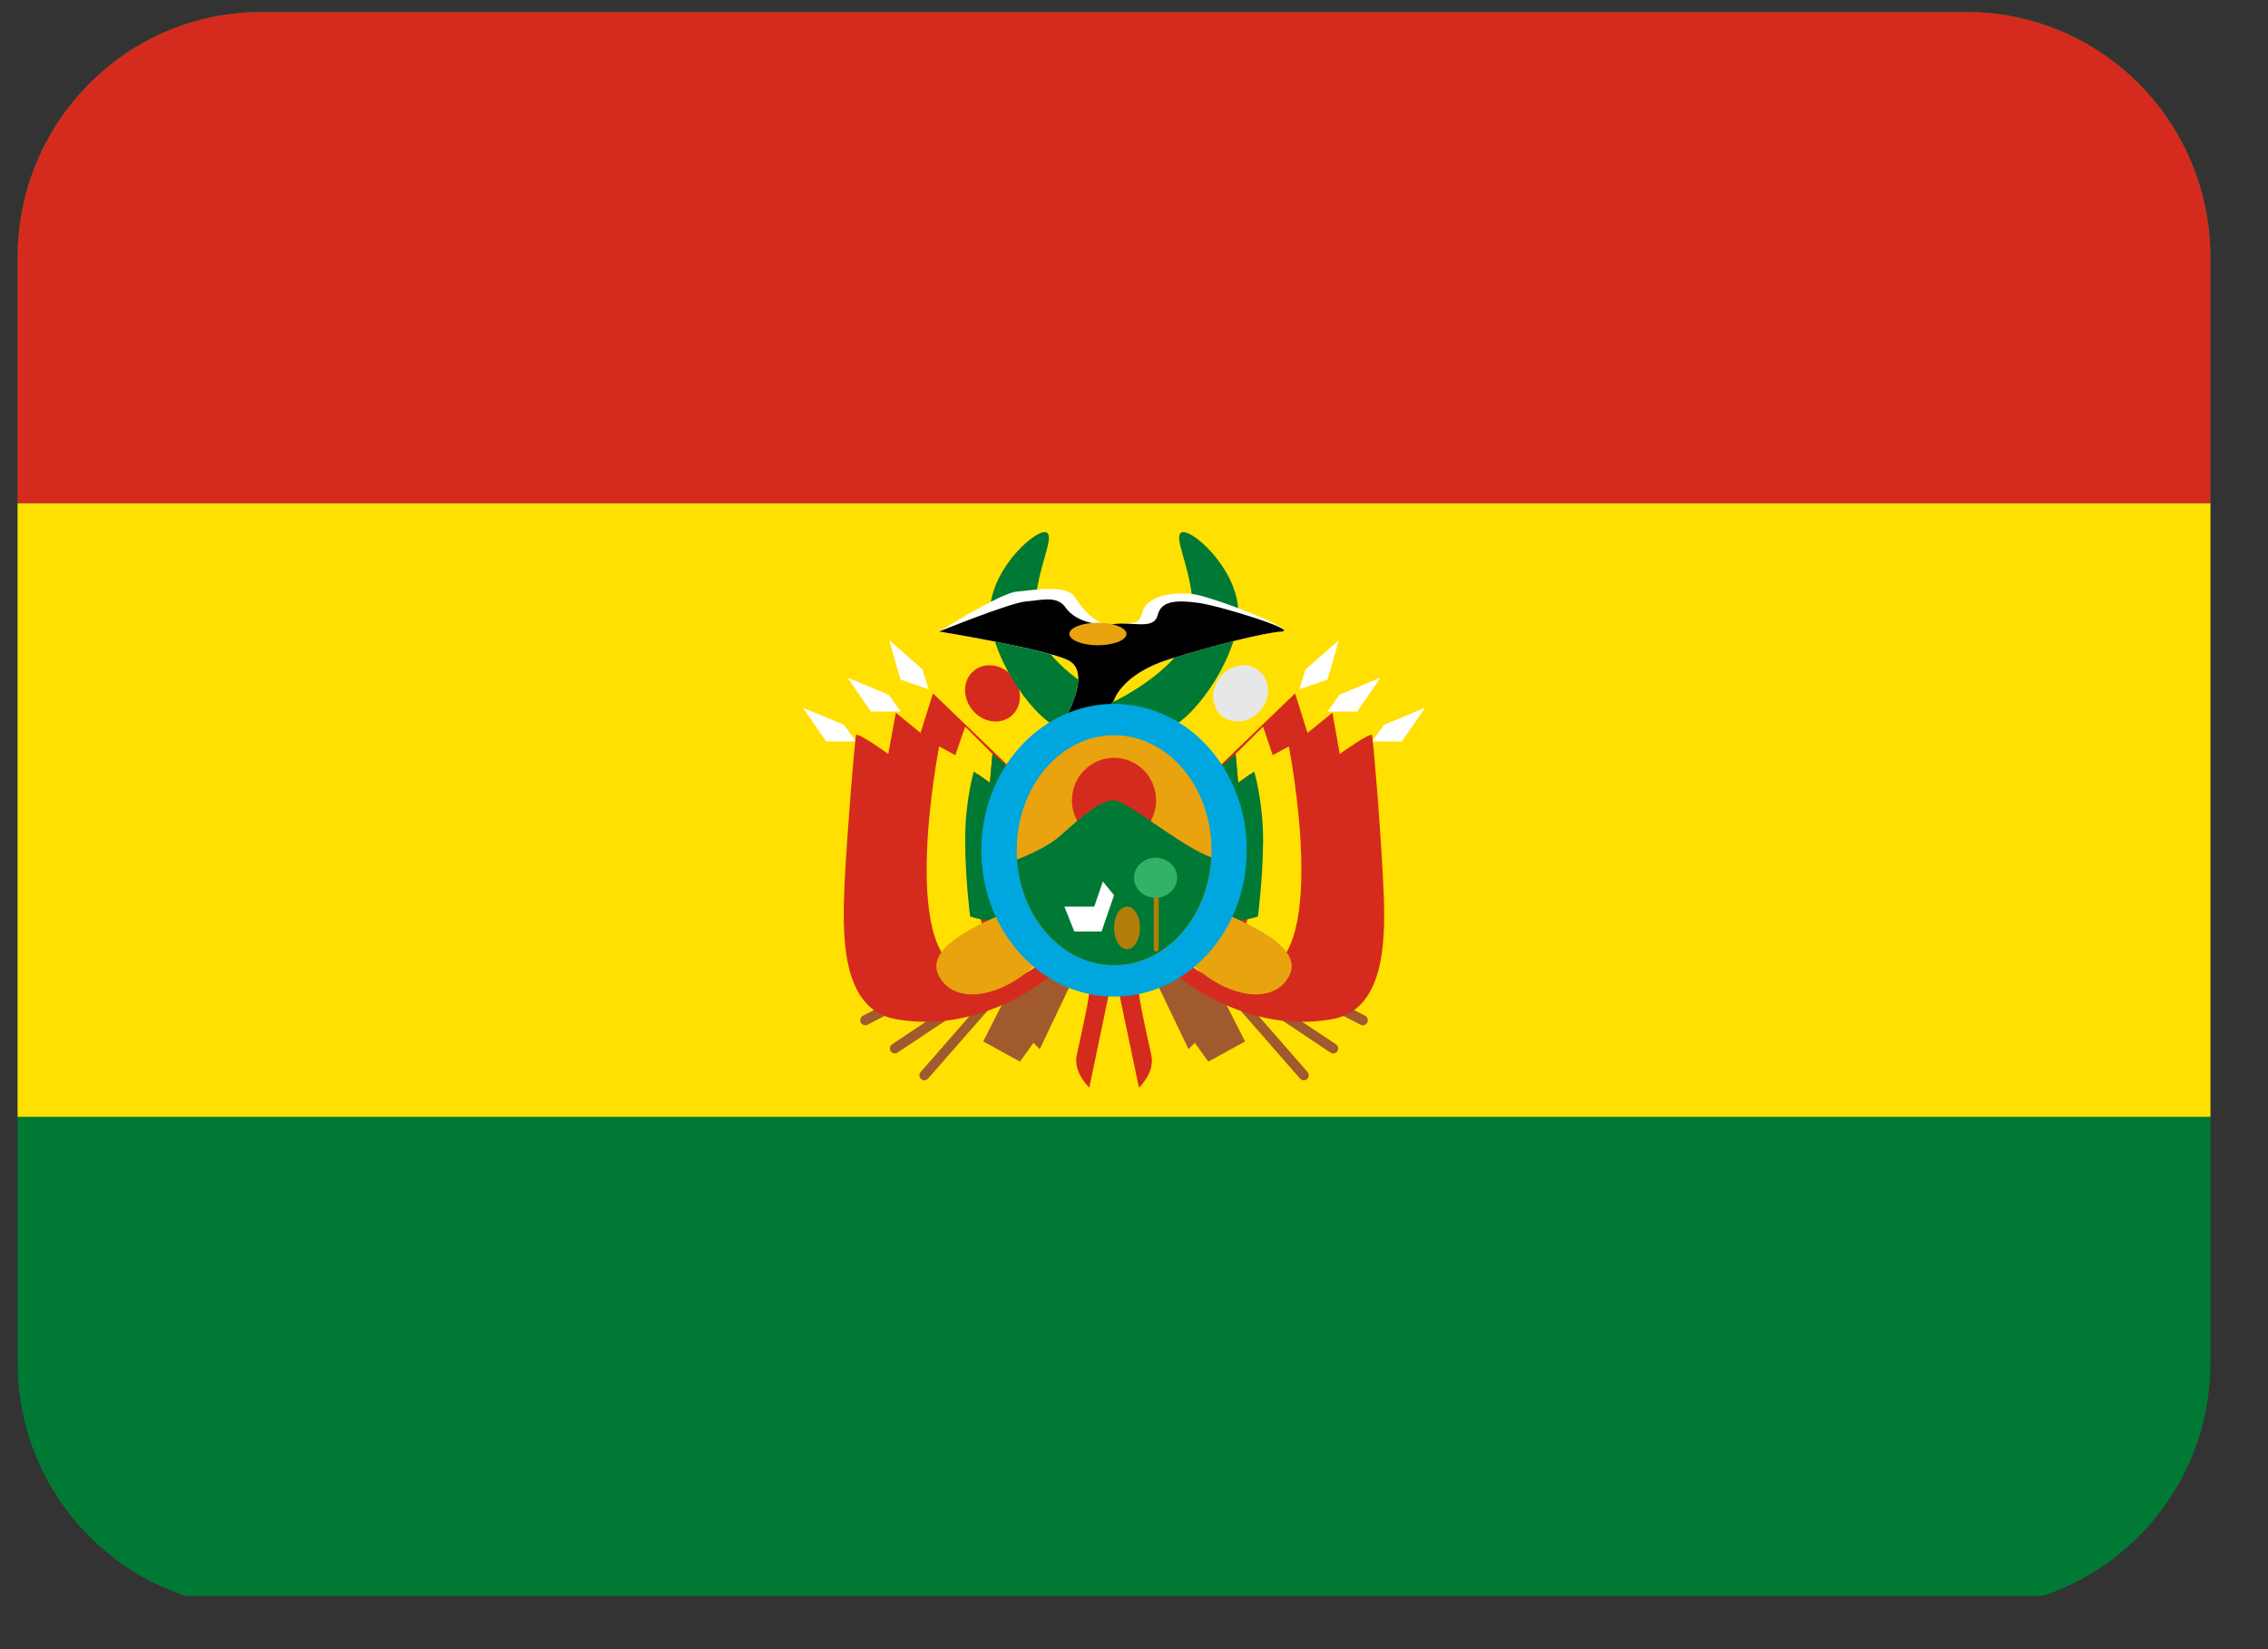
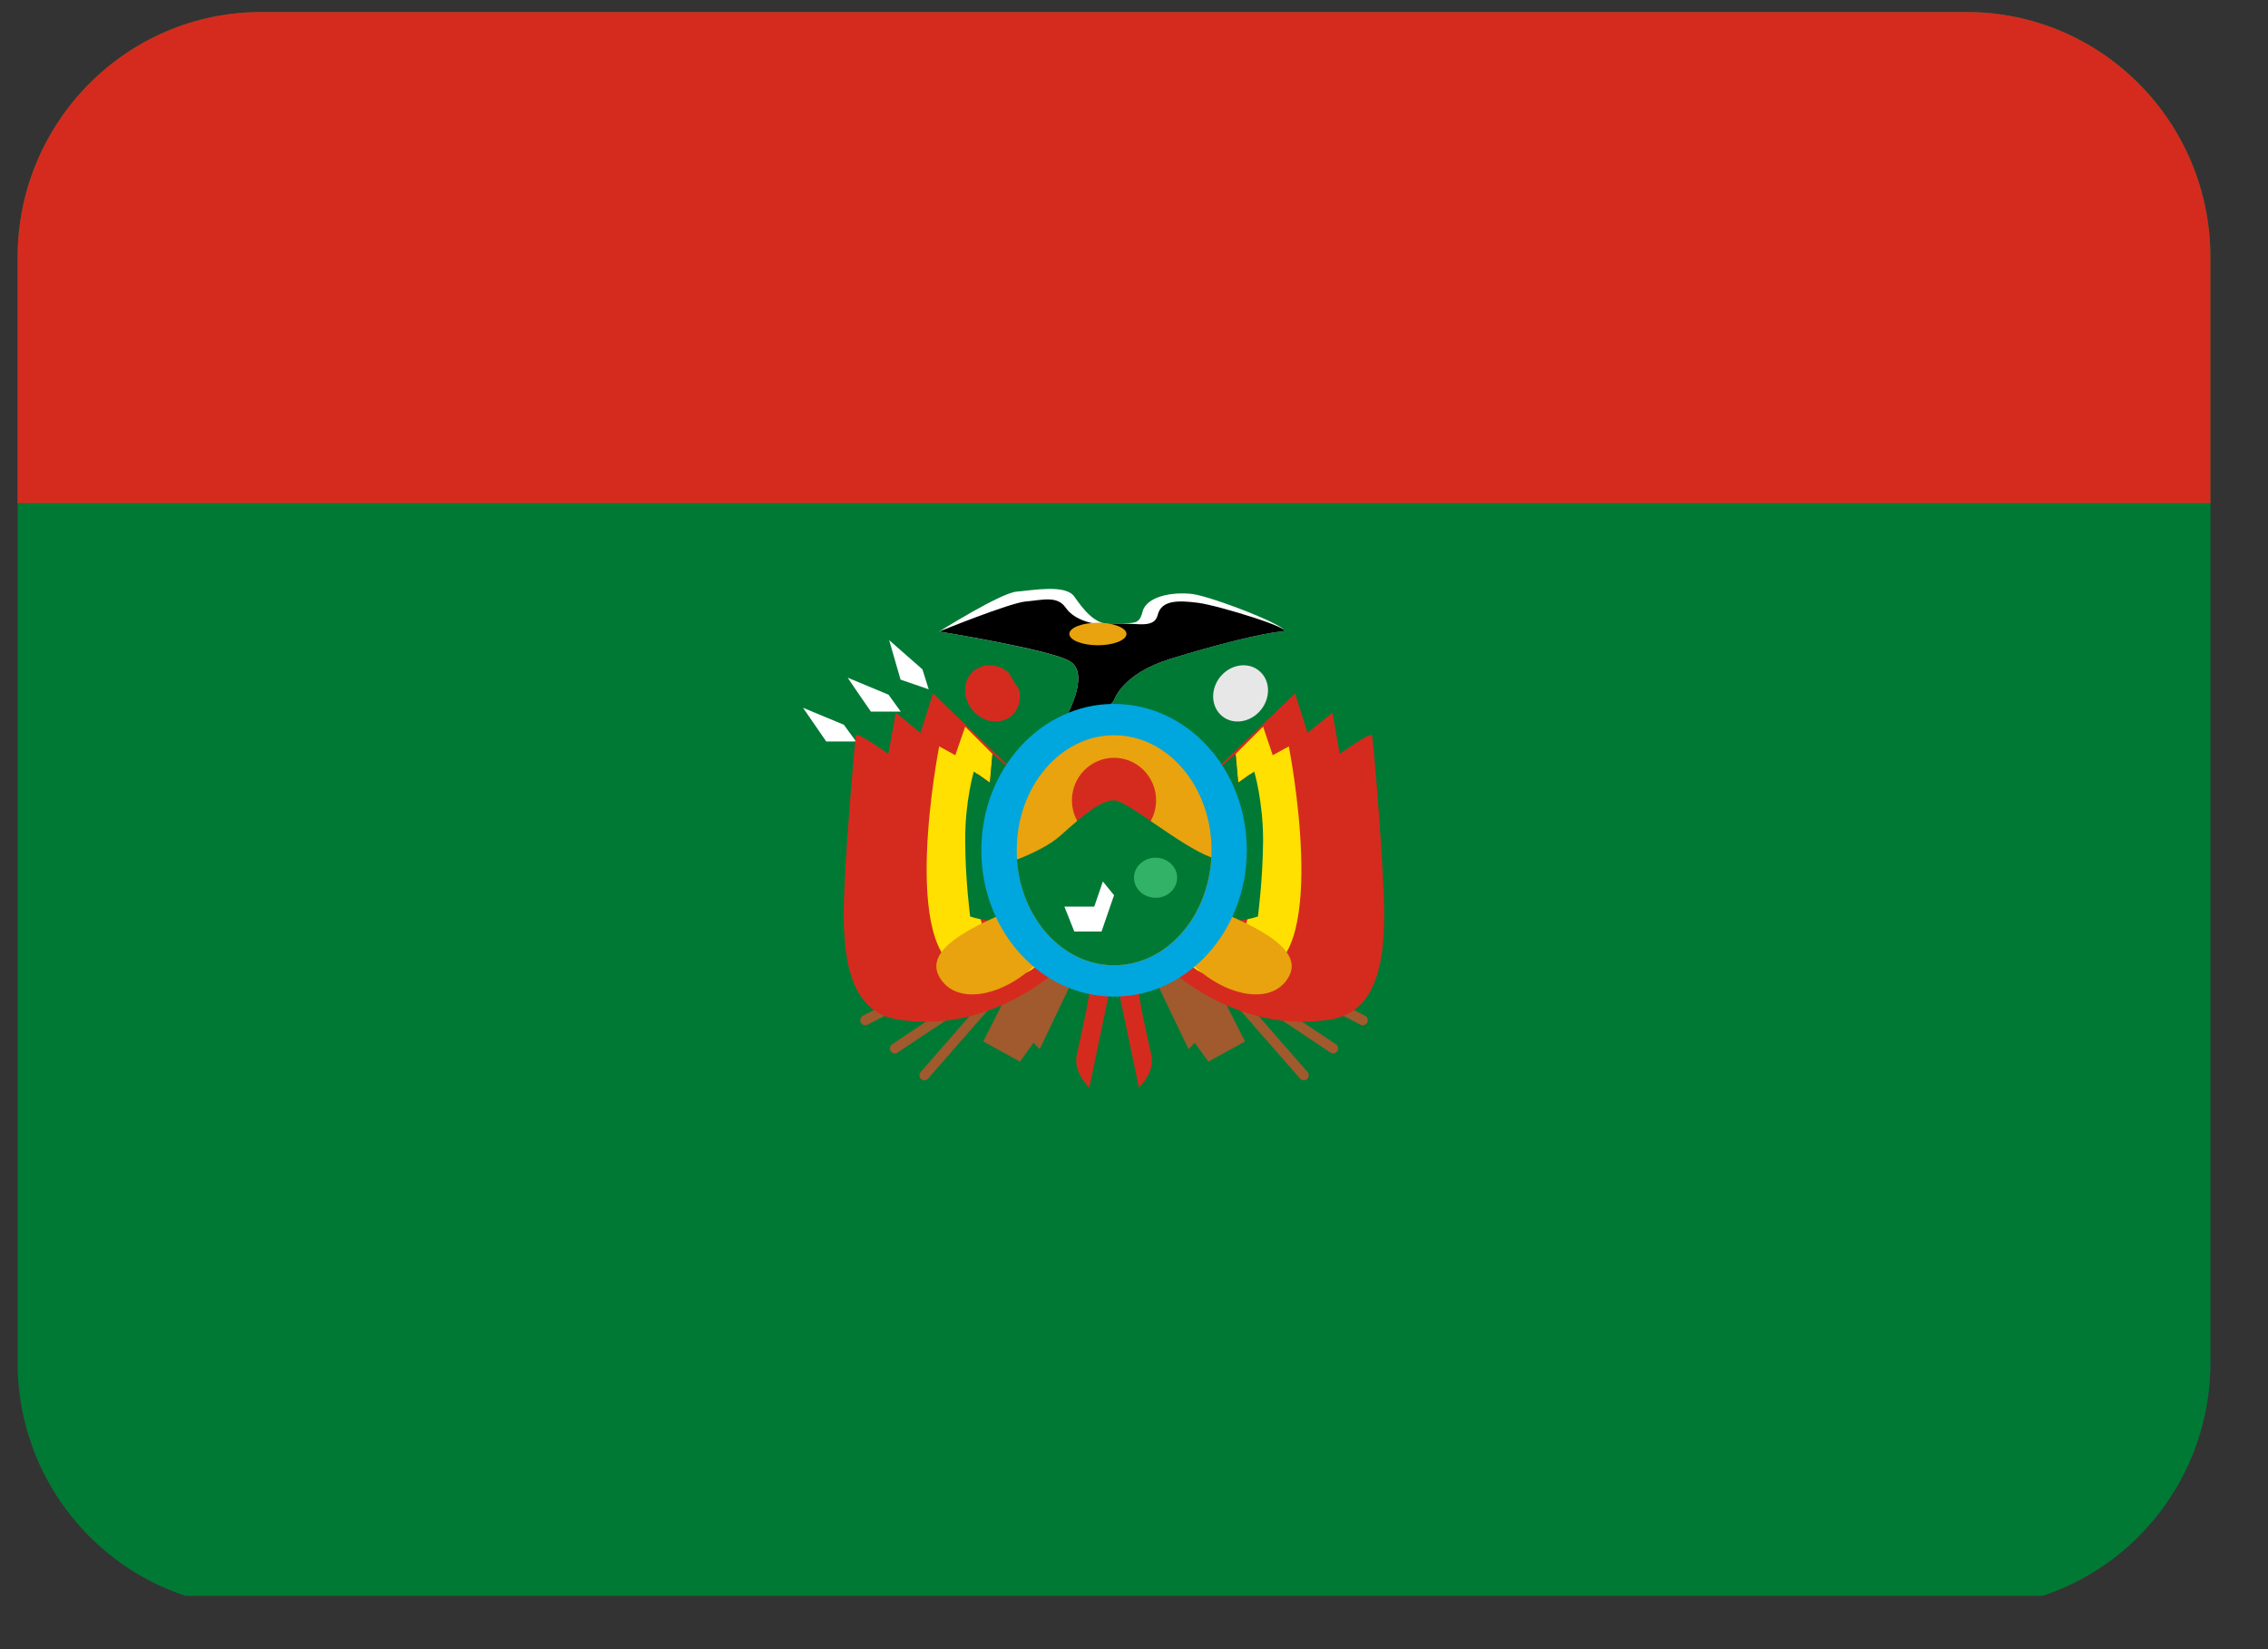
<svg xmlns="http://www.w3.org/2000/svg" width="55" zoomAndPan="magnify" viewBox="0 0 41.25 30" height="40" preserveAspectRatio="xMidYMid meet" version="1.0">
  <rect x="0" y="0" width="41.25" height="30" fill="#333333" stroke="none" />
  <defs>
    <clipPath id="dfcbdcbc68">
      <path d="M 0.301 0.219 L 40.223 0.219 L 40.223 29.031 L 0.301 29.031 Z M 0.301 0.219 " clip-rule="nonzero" />
    </clipPath>
    <clipPath id="4df1c82f67">
-       <path d="M 0.301 9 L 40.223 9 L 40.223 21 L 0.301 21 Z M 0.301 9 " clip-rule="nonzero" />
-     </clipPath>
+       </clipPath>
    <clipPath id="f829e7e7b3">
      <path d="M 0.301 0.219 L 40.223 0.219 L 40.223 10 L 0.301 10 Z M 0.301 0.219 " clip-rule="nonzero" />
    </clipPath>
  </defs>
  <g clip-path="url(#dfcbdcbc68)">
    <path fill="#007934" d="M 40.203 24.785 C 40.203 27.25 38.219 29.25 35.773 29.25 L 4.75 29.25 C 2.305 29.25 0.32 27.25 0.32 24.785 L 0.32 4.684 C 0.32 2.219 2.305 0.219 4.75 0.219 L 35.773 0.219 C 38.219 0.219 40.203 2.219 40.203 4.684 Z M 40.203 24.785 " fill-opacity="1" fill-rule="nonzero" />
  </g>
  <g clip-path="url(#4df1c82f67)">
    <path fill="#ffe000" d="M 0.32 9.152 L 40.203 9.152 L 40.203 20.316 L 0.32 20.316 Z M 0.32 9.152 " fill-opacity="1" fill-rule="nonzero" />
  </g>
  <g clip-path="url(#f829e7e7b3)">
    <path fill="#d52b1e" d="M 35.773 0.219 L 4.75 0.219 C 2.305 0.219 0.32 2.219 0.32 4.684 L 0.32 9.152 L 40.203 9.152 L 40.203 4.684 C 40.203 2.219 38.219 0.219 35.773 0.219 Z M 35.773 0.219 " fill-opacity="1" fill-rule="nonzero" />
  </g>
  <path fill="#ffffff" d="M 14.605 12.875 C 14.652 12.945 15.027 13.488 15.027 13.488 L 15.57 13.488 L 15.348 13.184 Z M 15.418 12.328 C 15.461 12.398 15.84 12.945 15.84 12.945 L 16.383 12.945 L 16.16 12.637 Z M 16.172 11.645 C 16.195 11.723 16.379 12.363 16.379 12.363 L 16.891 12.539 L 16.777 12.176 Z M 16.172 11.645 " fill-opacity="1" fill-rule="nonzero" />
  <path fill="#a05a2d" d="M 15.777 18.641 C 15.734 18.664 15.68 18.645 15.656 18.602 C 15.633 18.555 15.652 18.5 15.695 18.477 L 18.43 17.07 C 18.473 17.047 18.527 17.066 18.551 17.109 C 18.574 17.156 18.555 17.211 18.512 17.23 Z M 16.324 19.148 C 16.285 19.176 16.227 19.164 16.199 19.121 C 16.176 19.082 16.184 19.023 16.227 18.996 L 18.785 17.289 C 18.828 17.262 18.883 17.273 18.91 17.316 C 18.938 17.359 18.926 17.414 18.887 17.441 Z M 16.324 19.148 " fill-opacity="1" fill-rule="nonzero" />
  <path fill="#a05a2d" d="M 16.879 19.621 C 16.848 19.656 16.789 19.664 16.754 19.629 C 16.715 19.598 16.711 19.539 16.746 19.5 L 18.773 17.18 C 18.805 17.141 18.863 17.141 18.902 17.172 C 18.938 17.203 18.941 17.262 18.91 17.301 Z M 16.879 19.621 " fill-opacity="1" fill-rule="nonzero" />
  <path fill="#a05a2d" d="M 19.539 17.766 L 18.91 19.086 L 18.797 18.969 L 18.551 19.312 L 17.883 18.945 L 18.711 17.309 Z M 19.539 17.766 " fill-opacity="1" fill-rule="nonzero" />
  <path fill="#d52b1e" d="M 19.812 19.785 L 20.262 17.629 L 20.215 15.738 L 16.969 12.613 L 16.742 13.332 L 16.293 12.965 L 16.156 13.715 C 16.156 13.715 15.59 13.309 15.57 13.375 C 15.547 13.445 15.41 15.105 15.363 16.035 C 15.32 16.969 15.281 18.355 16.289 18.539 C 18.051 18.855 19.359 17.539 19.359 17.539 C 19.359 17.539 19.785 17.949 19.809 18.016 C 19.832 18.082 19.652 18.879 19.582 19.199 C 19.52 19.516 19.812 19.785 19.812 19.785 Z M 19.812 19.785 " fill-opacity="1" fill-rule="nonzero" />
  <path fill="#ffe000" d="M 17.555 13.219 L 17.375 13.738 L 17.082 13.578 C 17.082 13.578 16.332 17.375 17.551 17.672 C 18.773 17.969 18.91 17.469 18.91 17.469 L 18.32 16.672 L 17.883 16.875 C 17.883 16.875 17.668 16.289 17.668 15.492 C 17.668 14.781 17.781 14.078 17.781 14.078 L 18.004 14.238 L 18.051 13.715 Z M 17.555 13.219 " fill-opacity="1" fill-rule="nonzero" />
  <path fill="#007934" d="M 18.797 14.352 L 18.051 13.715 L 18.004 14.238 L 17.711 14.035 C 17.711 14.035 17.551 14.578 17.555 15.285 C 17.555 15.988 17.645 16.672 17.645 16.672 C 17.645 16.672 18.164 16.852 18.434 16.672 C 18.707 16.492 18.797 14.352 18.797 14.352 Z M 18.797 14.352 " fill-opacity="1" fill-rule="nonzero" />
  <path fill="#e8a30f" d="M 18.551 16.492 C 17.965 16.742 16.766 17.199 17.082 17.766 C 17.398 18.332 18.32 18.105 18.91 17.469 C 19.496 16.832 18.551 16.492 18.551 16.492 Z M 18.551 16.492 " fill-opacity="1" fill-rule="nonzero" />
-   <path fill="#ffffff" d="M 25.918 12.875 C 25.875 12.945 25.496 13.488 25.496 13.488 L 24.953 13.488 L 25.176 13.184 Z M 25.105 12.328 C 25.062 12.398 24.684 12.945 24.684 12.945 L 24.145 12.945 L 24.363 12.637 Z M 24.352 11.645 L 24.145 12.363 L 23.633 12.539 L 23.746 12.176 Z M 24.352 11.645 " fill-opacity="1" fill-rule="nonzero" />
  <path fill="#a05a2d" d="M 24.746 18.641 C 24.789 18.664 24.844 18.645 24.867 18.602 C 24.891 18.555 24.871 18.5 24.828 18.477 L 22.094 17.07 C 22.051 17.047 21.996 17.066 21.973 17.109 C 21.949 17.156 21.969 17.211 22.016 17.23 Z M 24.199 19.148 C 24.242 19.176 24.297 19.164 24.324 19.121 C 24.352 19.082 24.34 19.023 24.297 18.996 L 21.738 17.289 C 21.699 17.262 21.641 17.273 21.617 17.316 C 21.59 17.359 21.598 17.414 21.641 17.441 Z M 24.199 19.148 " fill-opacity="1" fill-rule="nonzero" />
  <path fill="#a05a2d" d="M 23.645 19.621 C 23.68 19.656 23.734 19.664 23.773 19.629 C 23.809 19.598 23.812 19.539 23.781 19.5 L 21.754 17.18 C 21.723 17.141 21.664 17.141 21.625 17.172 C 21.59 17.203 21.586 17.262 21.617 17.301 Z M 23.645 19.621 " fill-opacity="1" fill-rule="nonzero" />
  <path fill="#a05a2d" d="M 20.984 17.766 L 21.617 19.086 L 21.73 18.969 L 21.977 19.312 L 22.645 18.945 L 21.812 17.309 Z M 20.984 17.766 " fill-opacity="1" fill-rule="nonzero" />
  <path fill="#d52b1e" d="M 20.715 19.785 L 20.262 17.629 L 20.309 15.738 L 23.555 12.613 L 23.781 13.332 L 24.234 12.965 L 24.367 13.715 C 24.367 13.715 24.934 13.309 24.953 13.375 C 24.977 13.445 25.113 15.105 25.156 16.035 C 25.203 16.969 25.242 18.355 24.234 18.539 C 22.473 18.855 21.164 17.539 21.164 17.539 C 21.164 17.539 20.734 17.949 20.715 18.016 C 20.691 18.082 20.871 18.879 20.941 19.199 C 21.008 19.516 20.715 19.785 20.715 19.785 Z M 20.715 19.785 " fill-opacity="1" fill-rule="nonzero" />
  <path fill="#ffe000" d="M 22.973 13.219 L 23.148 13.738 L 23.441 13.578 C 23.441 13.578 24.191 17.375 22.973 17.672 C 21.75 17.969 21.613 17.469 21.613 17.469 L 22.199 16.672 L 22.641 16.875 C 22.641 16.875 22.855 16.289 22.855 15.492 C 22.855 14.781 22.742 14.078 22.742 14.078 L 22.52 14.238 L 22.473 13.715 Z M 22.973 13.219 " fill-opacity="1" fill-rule="nonzero" />
  <path fill="#007934" d="M 21.73 14.352 L 22.473 13.715 L 22.52 14.238 L 22.812 14.035 C 22.812 14.035 22.973 14.578 22.973 15.285 C 22.969 15.988 22.879 16.672 22.879 16.672 C 22.879 16.672 22.359 16.852 22.09 16.672 C 21.816 16.492 21.73 14.352 21.73 14.352 Z M 21.73 14.352 " fill-opacity="1" fill-rule="nonzero" />
  <path fill="#e8a30f" d="M 21.977 16.492 C 22.562 16.742 23.758 17.199 23.441 17.766 C 23.129 18.332 22.203 18.105 21.617 17.469 C 21.027 16.832 21.977 16.492 21.977 16.492 Z M 21.977 16.492 " fill-opacity="1" fill-rule="nonzero" />
  <path fill="#d52b1e" d="M 18.414 12.305 C 18.602 12.531 18.594 12.852 18.395 13.023 C 18.195 13.191 17.879 13.148 17.691 12.922 C 17.5 12.695 17.508 12.375 17.707 12.207 C 17.906 12.035 18.223 12.078 18.414 12.305 Z M 18.414 12.305 " fill-opacity="1" fill-rule="nonzero" />
  <path fill="#e7e7e7" d="M 22.199 12.305 C 22.012 12.531 22.02 12.852 22.223 13.023 C 22.422 13.191 22.734 13.148 22.926 12.922 C 23.117 12.695 23.105 12.375 22.906 12.207 C 22.707 12.035 22.391 12.078 22.199 12.305 Z M 22.199 12.305 " fill-opacity="1" fill-rule="nonzero" />
  <path fill="#007934" d="M 21.48 9.691 C 21.324 9.805 21.773 10.531 21.684 11.328 C 21.594 12.125 20.262 12.762 20.262 12.762 C 20.262 12.762 18.93 12.125 18.84 11.328 C 18.75 10.531 19.203 9.805 19.043 9.691 C 18.887 9.578 18.051 10.305 18.008 11.078 C 17.961 11.852 18.738 13.016 19.246 13.238 C 19.758 13.461 20.262 13.578 20.262 13.578 C 20.262 13.578 20.77 13.461 21.277 13.238 C 21.789 13.016 22.566 11.852 22.52 11.078 C 22.473 10.305 21.637 9.578 21.48 9.691 Z M 21.48 9.691 " fill-opacity="1" fill-rule="nonzero" />
  <path fill="#ffffff" d="M 20.262 12.738 C 20.262 12.738 20.398 12.262 21.277 11.988 C 22.156 11.715 22.992 11.512 23.309 11.488 C 23.625 11.465 22.059 10.852 21.684 10.805 C 21.312 10.762 20.852 10.852 20.781 11.125 C 20.715 11.398 20.602 11.309 20.262 11.352 C 19.926 11.398 19.699 11.078 19.539 10.852 C 19.383 10.625 18.785 10.738 18.492 10.762 C 18.199 10.785 17.082 11.488 17.082 11.488 C 17.082 11.488 19.023 11.809 19.43 12.012 C 19.832 12.219 19.449 12.945 19.34 13.148 C 19.223 13.352 20.008 13.086 20.262 12.738 Z M 20.262 12.738 " fill-opacity="1" fill-rule="nonzero" />
  <path fill="#000000" d="M 20.262 12.738 C 20.262 12.738 20.398 12.262 21.277 11.988 C 22.156 11.715 22.992 11.512 23.309 11.488 C 23.625 11.465 22.16 11.012 21.785 10.965 C 21.414 10.918 21.121 10.918 21.055 11.191 C 20.984 11.465 20.602 11.305 20.262 11.352 C 19.926 11.395 19.539 11.285 19.383 11.055 C 19.227 10.828 18.953 10.918 18.66 10.941 C 18.367 10.965 17.082 11.488 17.082 11.488 C 17.082 11.488 19.023 11.805 19.43 12.012 C 19.836 12.215 19.449 12.941 19.34 13.148 C 19.223 13.352 20.008 13.086 20.262 12.738 Z M 20.262 12.738 " fill-opacity="1" fill-rule="nonzero" />
  <path fill="#00a6de" d="M 17.848 15.465 C 17.848 13.996 18.93 12.805 20.262 12.805 C 21.598 12.805 22.676 13.996 22.676 15.465 C 22.676 16.938 21.598 18.129 20.262 18.129 C 18.93 18.129 17.848 16.938 17.848 15.465 Z M 17.848 15.465 " fill-opacity="1" fill-rule="nonzero" />
  <path fill="#e8a30f" d="M 18.492 15.465 C 18.492 14.312 19.285 13.375 20.262 13.375 C 21.242 13.375 22.035 14.312 22.035 15.465 C 22.035 16.625 21.242 17.559 20.262 17.559 C 19.285 17.559 18.492 16.625 18.492 15.465 Z M 18.492 15.465 " fill-opacity="1" fill-rule="nonzero" />
  <path fill="#d52b1e" d="M 19.496 14.559 C 19.496 14.133 19.84 13.785 20.262 13.785 C 20.684 13.785 21.027 14.133 21.027 14.559 C 21.027 14.984 20.684 15.332 20.262 15.332 C 19.84 15.332 19.496 14.984 19.496 14.559 Z M 19.496 14.559 " fill-opacity="1" fill-rule="nonzero" />
  <path fill="#007934" d="M 20.262 17.559 C 21.203 17.559 21.973 16.695 22.031 15.598 C 21.453 15.383 20.5 14.559 20.262 14.559 C 20.016 14.559 19.699 14.832 19.293 15.195 C 19.086 15.383 18.762 15.531 18.496 15.637 C 18.57 16.711 19.332 17.559 20.262 17.559 Z M 20.262 17.559 " fill-opacity="1" fill-rule="nonzero" />
  <path fill="#e8a30f" d="M 20.488 11.531 C 20.488 11.645 20.254 11.738 19.969 11.738 C 19.684 11.738 19.449 11.645 19.449 11.531 C 19.449 11.418 19.684 11.328 19.969 11.328 C 20.254 11.328 20.488 11.422 20.488 11.531 Z M 20.488 11.531 " fill-opacity="1" fill-rule="nonzero" />
  <path fill="#ffffff" d="M 19.359 16.492 L 19.902 16.492 L 20.059 16.035 L 20.262 16.285 L 20.035 16.945 L 19.539 16.945 Z M 19.359 16.492 " fill-opacity="1" fill-rule="nonzero" />
-   <path fill="#b37d0a" d="M 20.734 16.875 C 20.734 17.09 20.629 17.266 20.5 17.266 C 20.367 17.266 20.262 17.09 20.262 16.875 C 20.262 16.664 20.367 16.492 20.5 16.492 C 20.629 16.492 20.734 16.664 20.734 16.875 Z M 21.074 17.266 C 21.074 17.289 21.055 17.309 21.027 17.309 C 21.004 17.309 20.984 17.289 20.984 17.266 L 20.984 16.082 C 20.984 16.059 21.004 16.035 21.027 16.035 C 21.055 16.035 21.074 16.059 21.074 16.082 Z M 21.074 17.266 " fill-opacity="1" fill-rule="nonzero" />
  <path fill="#32b266" d="M 21.41 15.965 C 21.41 16.168 21.234 16.332 21.02 16.332 C 20.801 16.332 20.625 16.168 20.625 15.965 C 20.625 15.766 20.801 15.602 21.02 15.602 C 21.234 15.605 21.41 15.766 21.41 15.965 Z M 21.41 15.965 " fill-opacity="1" fill-rule="nonzero" />
</svg>